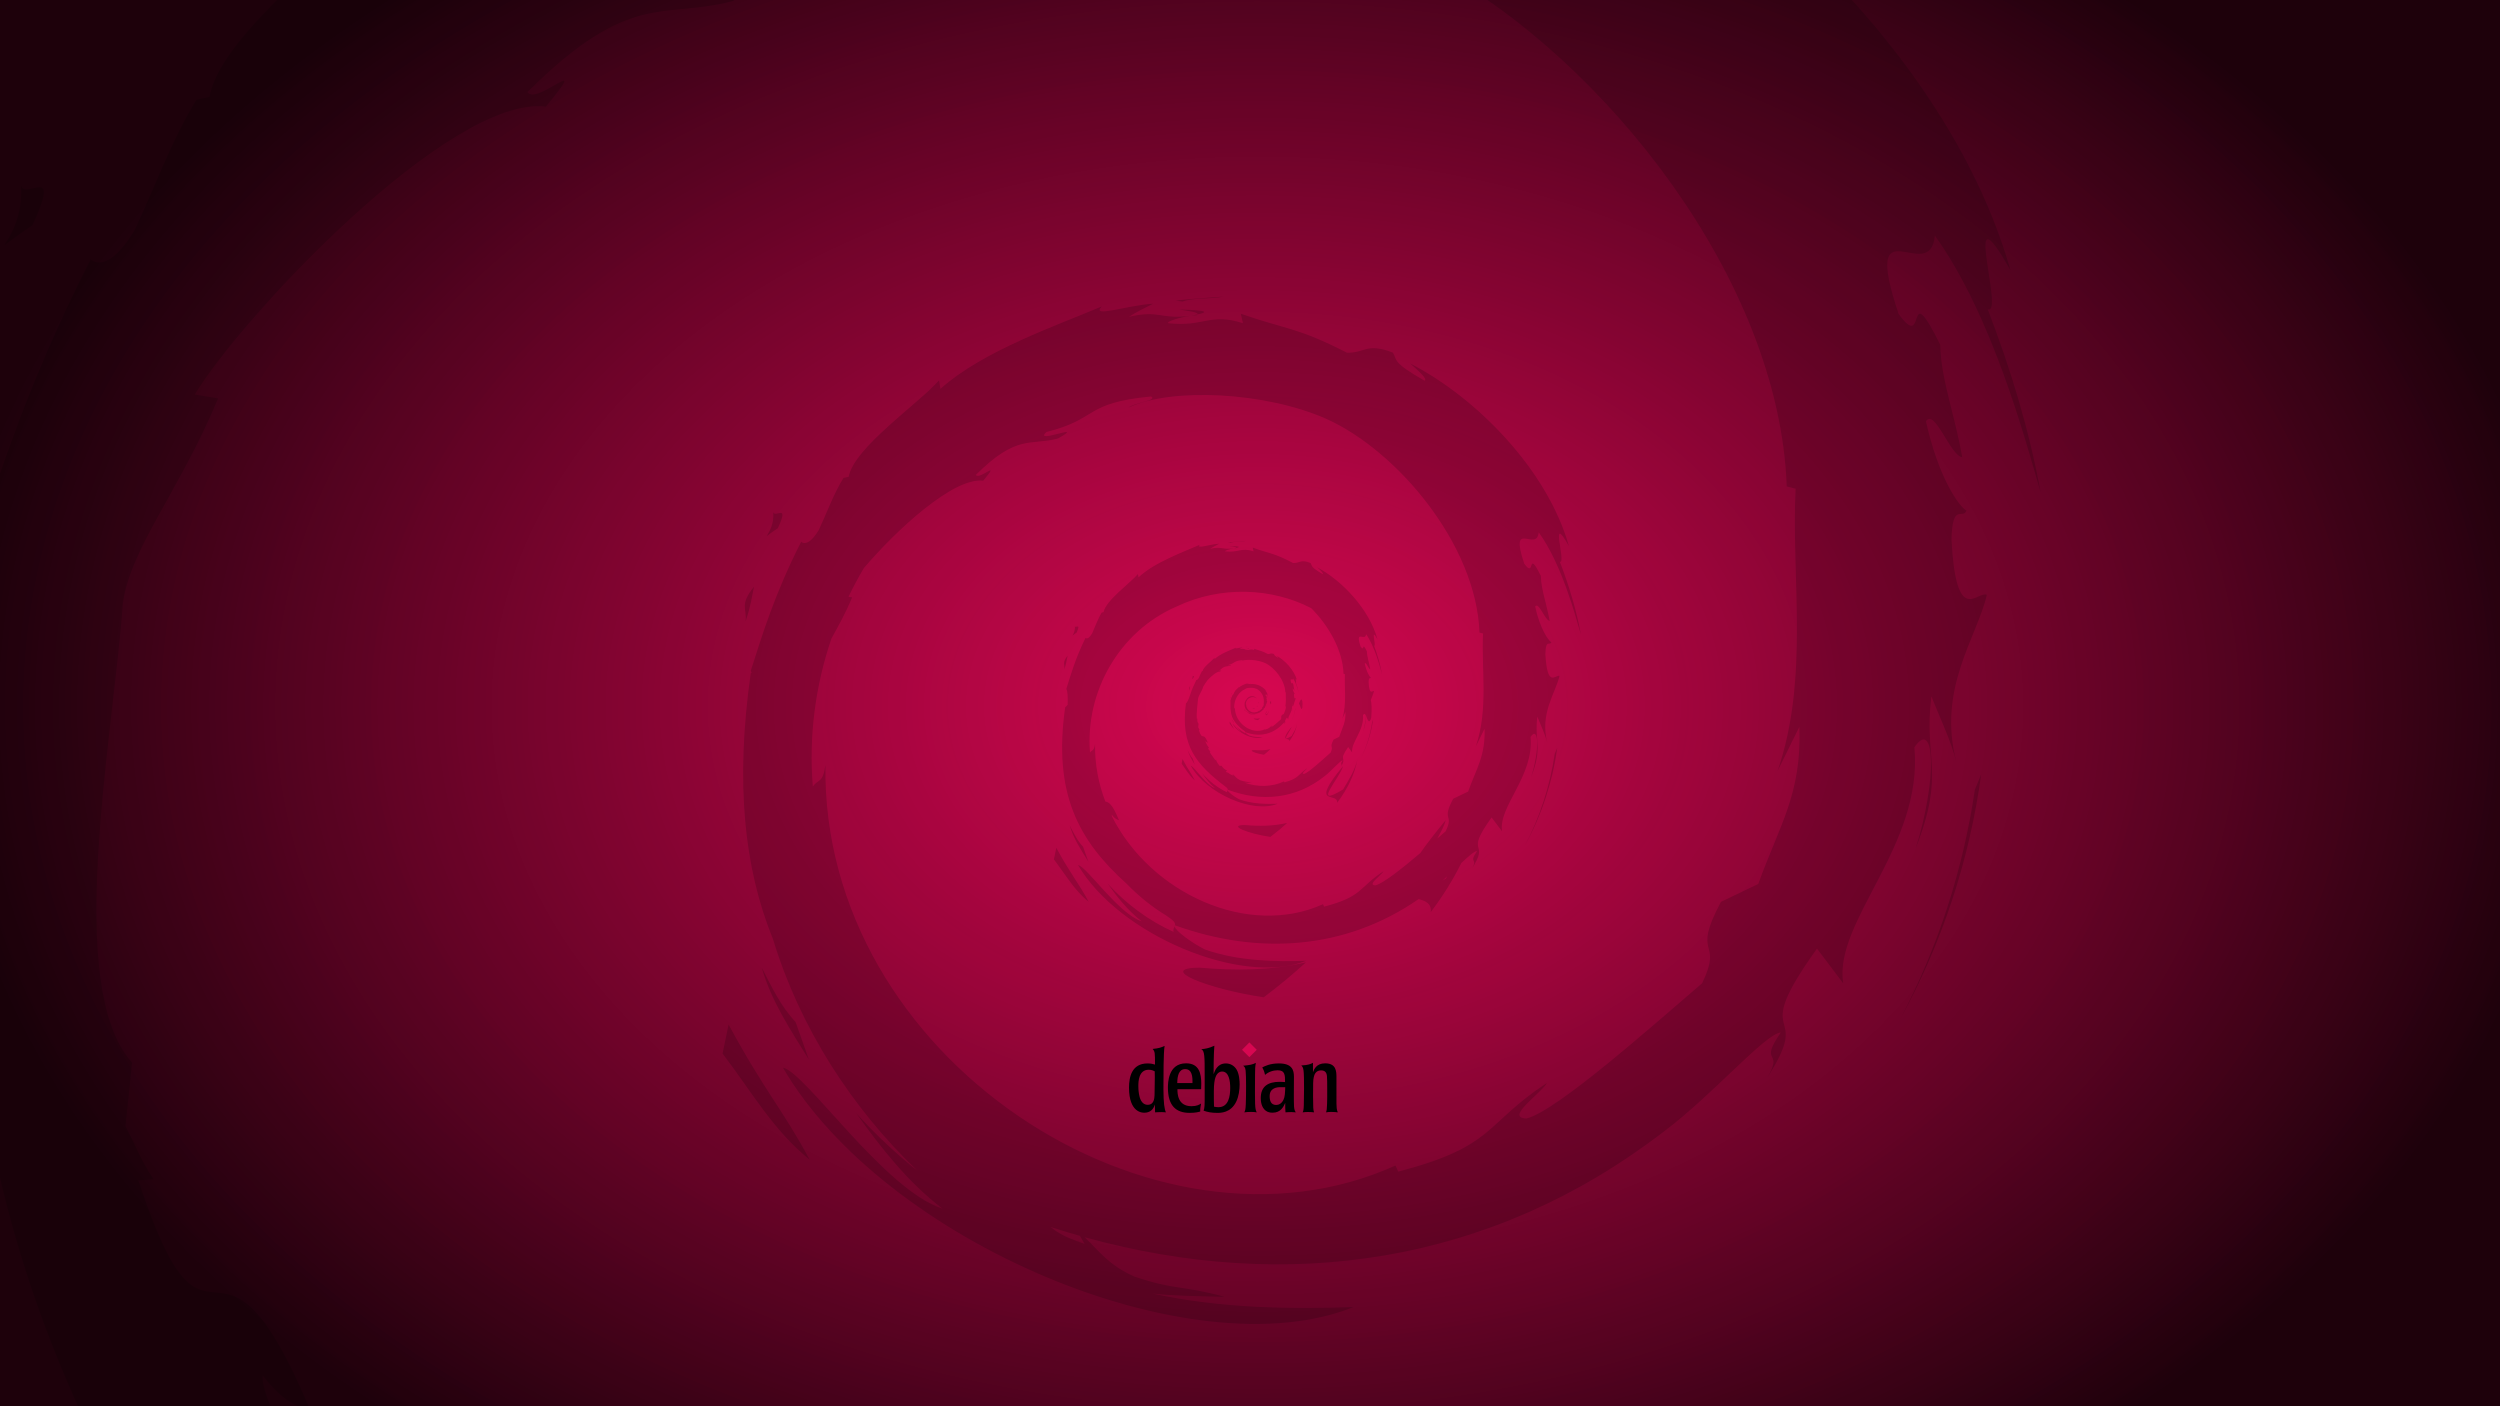
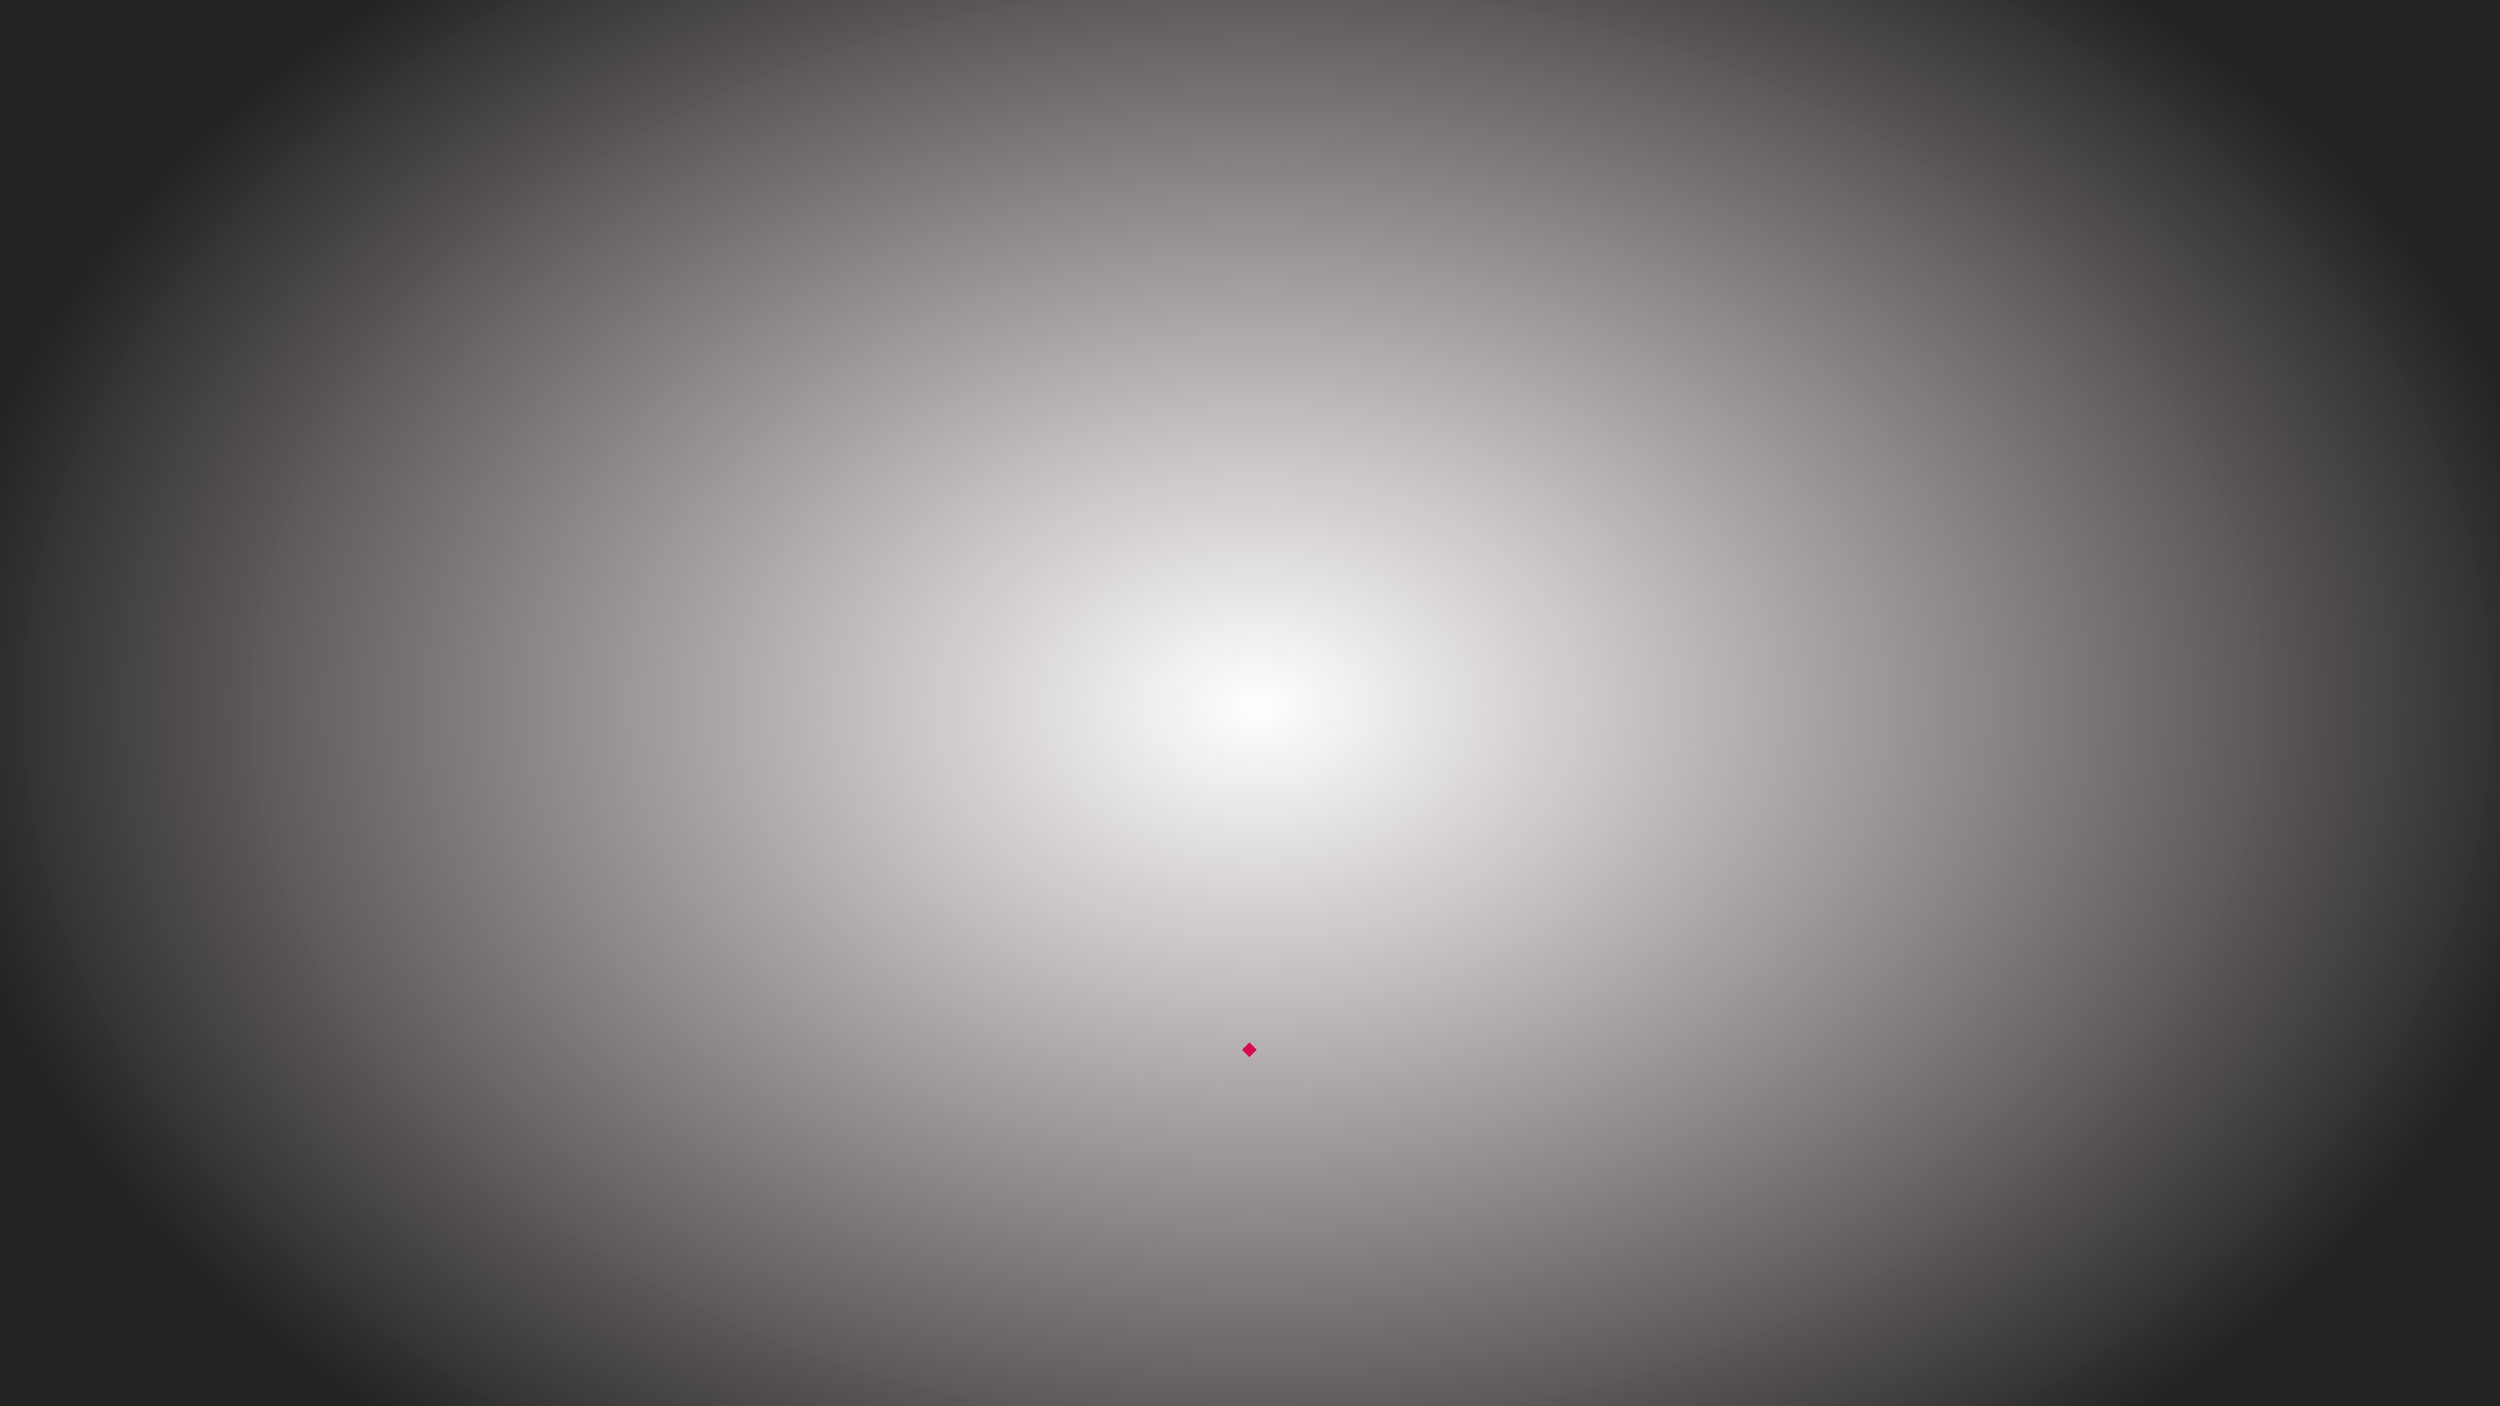
<svg xmlns="http://www.w3.org/2000/svg" width="1920" height="1080" version="1.1" viewBox="0 0 508 285.75">
  <defs>
    <radialGradient id="radialGradient974" cx="255.1" cy="155.4" r="254" gradientTransform="matrix(1.055 0 0 .757 -13.636 25.851)" gradientUnits="userSpaceOnUse">
      <stop style="stop-color:#1d010b;stop-opacity:0" offset="0" />
      <stop style="stop-opacity:.861" offset="1" />
    </radialGradient>
  </defs>
-   <rect id="solid" x="1.3731e-6" y="8.661e-6" width="508" height="285.75" style="fill:#d70751" />
  <rect id="gradient" x="1.3731e-6" y="8.661e-6" width="508" height="285.75" style="fill:url(#radialGradient974)" />
-   <path id="spiral" d="m84.751-25.473c-12.711 12.172-39.793 31.842-42.178 45.146l-2.653 0.595c-5.164 8.402-8.504 17.924-12.6 26.57-6.754 11.059-9.899 4.255-8.939 5.989-13.283 25.882-19.881 47.631-25.582 65.466 4.062 5.834 0.098 35.122 1.634 58.563-2.444 42.417 8.254 84.381 27.695 121.81 3.016-0.863 6.359-1.314 9.989-1.273 7.736 0.088 16.771 2.407 26.695 7.723 3.118 1.67 4.22 2.345 5.477 2.934l2.689-2.954c-7.641-9.447-14.063-21.557-13.576-25.591 4.077 5.291 6.905 6.28 9.704 7.184-19.296-46.009-20.379-2.535-34.994-46.833l3.092-0.239c-2.37-3.43-3.808-7.156-5.715-10.811l1.346-12.887c-13.893-15.436-3.886-65.635-1.882-93.166 1.39-11.195 11.596-23.112 19.36-41.801l-4.73-0.783c9.041-15.155 51.622-60.864 71.342-58.511 9.553-11.533-1.897-0.042-3.764-2.948 20.983-20.867 27.581-14.743 41.742-18.496 15.273-8.712-13.108 3.397-5.866-3.322 17.132-4.205 19.916-9.155 29.165-13.013-1.277 0.066-2.554 0.126-3.832 0.171-2.435 0.086-4.872 0.017-7.309 0.006-6.866-0.032-13.73-0.16-20.595-0.194-7.951 0.007-15.901 0.055-23.852 0.044-0.06-1.46e-4 -0.192 0.002-0.271 0.003-1.5 0.294-3.002 0.582-4.517 0.78-1.973 0.258-5.182 0.051-7.239-0.035-0.736-0.072-0.885-0.089-1.367-0.137-0.096 0.007-0.183 0.013-0.272 0.019 0.036 0.008 0.072 0.016 0.088 0.022 0.223 0.089-0.962 0.039-0.722 0.021 0.141-0.01 0.426-0.03 0.633-0.044-0.018-0.004-0.035-0.008-0.056-0.012-0.406 0.031-0.811 0.062-1.217 0.09-0.361 3e-3 -0.722 0.006-1.082 0.01-15.257 0.13-18.398-3.991-15.841-10.092zm18.14 9.993c0.077-0.006 0.154-0.011 0.231-0.017-0.56-0.056-1.381-0.137-1.644-0.165 0.454 0.049 1.096 0.122 1.413 0.182zm0.231-0.017c0.033 0.003 0.063 0.006 0.098 0.01 1.149-0.08 2.598-0.179 1.872-0.141-0.657 0.035-1.314 0.082-1.97 0.131zm253.01-3.638c-4.201 13.78-20.642 21.594-41.778 12.766-3.937-0.003-7.874-0.02-11.811 0.013-0.687 0.006-1.227 0.01-1.741 0.011-1.636 0.174-3.133 0.292-5.059 0.214-1.337-0.054-2.57-0.143-3.761-0.261 34.021 18.659 69.588 63.181 71.079 105.23l1.809 0.469c-0.917 17.817 2.838 38.422-3.667 57.349l4.428-8.96c0.522 13.618-4.145 20.226-8.353 31.922l-7.574 3.636c-6.198 11.565 0.6 7.343-3.838 16.542-9.675 8.266-29.361 25.868-35.661 27.475-4.598-0.098 3.116-5.216 4.125-7.222-12.952 8.548-10.392 12.831-30.2 18.023l-0.581-1.237c-48.852 22.086-116.71-21.683-115.82-81.403-0.522 3.791-1.483 2.845-2.565 4.377-0.839-10.226 0.518-20.466 3.775-30.044 1.347-2.42 2.866-5.133 4.213-8.375l-0.741-0.123c0.958-1.994 2.004-3.946 3.133-5.85 6.605-7.721 18.154-18.467 24.248-17.74 3.821-4.612-0.758-0.017-1.505-1.179 8.392-8.346 11.03-5.896 16.694-7.398 6.108-3.484-5.242 1.359-2.346-1.328 10.559-2.592 7.483-5.892 21.258-7.208 1.453 0.795-3.372 1.228-4.584 2.258 8.798-4.136 27.84-3.196 40.208 2.296 14.352 6.445 30.477 25.498 31.112 43.424l0.723 0.187c-0.367 7.125 1.135 15.366-1.466 22.936l1.771-3.583c0.209 5.446-1.658 8.089-3.341 12.767l-3.029 1.454c-2.479 4.625 0.24 2.937-1.535 6.616-0.469 0.4-1.129 0.971-1.698 1.463 0.814-1.416 1.465-2.726 1.726-3.749-2.219 2.684-3.915 4.892-5.189 6.717-3.586 3.035-7.466 6.14-9.1 6.557-1.839-0.039 1.246-2.086 1.65-2.888-5.18 3.418-4.156 5.131-12.078 7.208l-0.232-0.495c-15.223 6.882-35.059-2.226-42.91-17.881-0.025-0.126-0.035-0.236-0.025-0.321 0.62 0.838 1.05 0.994 1.476 1.137-1.353-3.358-2.116-3.702-2.765-3.788-1.399-3.642-2.159-7.578-2.097-11.704-0.209 1.516-0.593 1.137-1.026 1.75-1.008-12.289 5.905-24.632 17.566-29.671 9.086-4.322 19.417-3.785 27.374 0.311 3.539 3.527 6.418 8.546 6.582 13.362l0.275 0.075c-0.139 2.821 0.432 6.083-0.558 9.079l0.674-1.419c0.079 2.156-0.63 3.202-1.271 5.054l-1.153 0.576c-0.943 1.831 0.092 1.162-0.583 2.619-1.472 1.309-4.467 4.095-5.426 4.35-0.7-0.016 0.474-0.826 0.627-1.143-1.97 1.353-1.581 2.031-4.595 2.853l-0.088-0.195c-2.522 1.187-5.378 1.17-8.044 0.263 0.503 0.035 1.032 0.04 1.519 0.054-1.144-0.327-1.292-0.173-2.406-0.562-0.804-0.379-0.98-0.81-1.55-1.304l0.226 0.398c-1.117-0.395-0.649-0.489-1.558-0.777l0.24-0.314c-0.362-0.027-0.958-0.61-1.121-0.933l-0.396 0.016c-0.476-0.587-0.729-1.01-0.711-1.338l-0.128 0.228c-0.145-0.249-1.75-2.201-0.917-1.747-0.155-0.141-0.36-0.23-0.583-0.635l0.17-0.194c-0.401-0.516-0.738-1.177-0.712-1.397 0.214 0.289 0.362 0.343 0.509 0.392-1.012-2.511-1.069-0.139-1.835-2.557l0.162-0.013c-0.124-0.187-0.2-0.391-0.3-0.59l0.071-0.703c-0.108-0.125-0.186-0.295-0.244-0.494-9e-3 -0.226-0.014-0.453-0.011-0.681-0.019 0.146-0.043 0.246-0.069 0.319-0.182-1.194 0.144-3.075 0.225-4.229 7e-3 -0.055 0.021-0.112 0.035-0.168 0.041-0.123 0.083-0.246 0.127-0.368 0.206-0.473 0.561-1.014 0.853-1.746l-0.056-9e-3c0.286-0.517 0.609-1.013 0.968-1.481 0.856-0.908 1.946-1.825 2.583-1.746 0.501-0.629-0.1-2e-3 -0.198-0.161 1.101-1.139 1.447-0.804 2.189-1.009 0.801-0.475-0.688 0.185-0.308-0.182 1.385-0.354 0.982-0.804 2.788-0.984 0.191 0.108-0.442 0.168-0.601 0.308 1.154-0.564 3.651-0.436 5.273 0.313 1.882 0.88 3.997 3.48 4.08 5.926l0.095 0.025c-0.048 0.972 0.149 2.097-0.193 3.13l0.232-0.489c0.027 0.743-0.217 1.104-0.438 1.742l-0.397 0.198c-0.325 0.631 0.032 0.401-0.201 0.903-0.507 0.451-1.54 1.412-1.871 1.5-0.241-6e-3 0.164-0.285 0.216-0.394-0.679 0.467-0.545 0.701-1.584 0.984l-0.03-0.068c-2.562 1.205-6.122-1.183-6.075-4.443-0.027 0.207-0.078 0.155-0.135 0.239-0.101-1.286 0.41-2.575 1.342-3.417 9e-3 6e-5 0.019-2e-3 0.027-5.3e-4 0.029-0.036 0.035-0.046 0.045-0.062 0.129-0.111 0.266-0.214 0.41-0.307 0.074-9e-3 0.148-0.015 0.239-0.04 0.24-0.143-0.109 7e-3 -0.127-0.03 0.03-0.018 0.059-0.038 0.09-0.055 0.212-0.065 0.291-0.136 0.405-0.197 0.031-0.014 0.062-0.029 0.093-0.042 0.089-0.034 0.206-0.063 0.402-0.083 0.066 0.038-0.154 0.059-0.209 0.107 0.402-0.197 1.272-0.152 1.837 0.109 0.656 0.306 1.392 1.212 1.421 2.065l0.034 8e-3c-0.017 0.339 0.051 0.731-0.068 1.09l0.081-0.169c9e-3 0.258-0.076 0.384-0.152 0.606l-0.139 0.069c-0.113 0.22 0.012 0.14-0.07 0.314-0.177 0.157-0.537 0.492-0.652 0.522-0.084-2e-3 0.057-0.099 0.075-0.137-0.237 0.163-0.19 0.244-0.552 0.343l-0.011-0.023c-0.893 0.42-2.133-0.412-2.116-1.548-9e-3 0.072-0.027 0.054-0.047 0.083-0.046-0.584 0.27-1.171 0.803-1.411 0.521-0.258 1.132-0.152 1.505 0.195-0.205-0.269-0.613-0.553-1.097-0.527-0.474 7e-3 -0.917 0.309-1.065 0.636-0.243 0.153-0.271 0.589-0.377 0.669-0.142 1.046 0.267 1.498 0.961 2.029 0.109 0.074 0.031 0.085 0.045 0.141-0.23-0.108-0.441-0.271-0.615-0.47 0.092 0.135 0.191 0.266 0.32 0.368-0.217-0.074-0.507-0.526-0.592-0.545 0.374 0.671 1.519 1.176 2.119 0.925-0.277 0.011-0.63 6e-3 -0.941-0.109-0.131-0.067-0.309-0.207-0.277-0.233 0.818 0.306 1.663 0.231 2.371-0.336 0.18-0.14 0.377-0.378 0.433-0.382-0.086 0.129 0.015 0.062-0.051 0.175 0.179-0.289-0.078-0.118 0.186-0.5l0.097 0.134c-0.036-0.24 0.299-0.532 0.265-0.912 0.077-0.116 0.085 0.125 3e-3 0.392 0.113-0.297 0.03-0.344 0.059-0.589 0.031 0.082 0.073 0.17 0.094 0.257-0.074-0.287 0.076-0.483 0.113-0.649-0.036-0.016-0.114 0.127-0.131-0.212 3e-3 -0.147 0.041-0.077 0.056-0.113-0.029-0.017-0.105-0.129-0.151-0.345 0.033-0.051 0.089 0.132 0.135 0.139-0.029-0.172-0.08-0.303-0.082-0.435-0.133-0.277-0.047 0.037-0.154-0.119-0.141-0.441 0.117-0.102 0.135-0.302 0.214 0.31 0.336 0.791 0.392 0.991-0.043-0.243-0.112-0.478-0.196-0.706 0.065 0.027-0.105-0.5 0.085-0.151-0.097-0.356-0.301-0.7-0.553-0.999 0.13 0.091 0.254 0.189 0.37 0.296-0.325-0.426-0.829-0.866-1.449-1.162 0-2e-3 0-2e-3 -3e-3 -6e-3 -7e-3 -2e-3 -0.011-2e-3 -0.018-6e-3 -0.389-0.183-0.824-0.306-1.288-0.335-0.036-0.012-0.064-0.02-0.106-0.035l7e-3 0.029c-0.096-2e-3 -0.193-2e-3 -0.291 2e-3 -0.109 2e-3 -0.217 0.011-0.324 0.022 0.042-0.014 0.096-0.028 0.147-0.035-0.298 0.039-0.284-0.059-0.576 0.011 0.072-0.051 0.148-0.084 0.225-0.127-0.243 0.015-0.581 0.142-0.477 0.026-0.397 0.177-1.102 0.426-1.498 0.797l-0.013-0.083c-0.181 0.218-0.791 0.65-0.84 0.932l-0.048 0.011c-0.094 0.16-0.155 0.341-0.23 0.506-0.123 0.21-0.181 0.081-0.163 0.114-0.243 0.492-0.363 0.906-0.467 1.245 0.074 0.111 2e-3 0.668 0.03 1.113-0.016 0.292 2e-3 0.582 0.044 0.868 0.17 1.888 1.233 2.958 2.812 4.168 0.161 0.109 0.179 0.17 0.165 0.226 2e-3 -2e-3 2e-3 -4e-3 2e-3 -5e-3 2.349 0.877 4.774 0.664 6.806-0.965 0.517-0.403 1.082-1.088 1.245-1.097-0.246 0.37 0.042 0.178-0.147 0.504 0.515-0.831-0.224-0.338 0.533-1.435l0.279 0.385c-0.104-0.69 0.856-1.527 0.759-2.618 0.22-0.334 0.246 0.359 0.012 1.126 0.324-0.851 0.086-0.988 0.169-1.69 0.09 0.236 0.208 0.487 0.269 0.736-0.211-0.823 0.217-1.385 0.323-1.863-0.104-0.046-0.326 0.363-0.377-0.608 7e-3 -0.422 0.118-0.221 0.16-0.325-0.083-0.048-0.3-0.371-0.432-0.992 0.096-0.146 0.256 0.378 0.387 0.399-0.084-0.493-0.228-0.87-0.234-1.248-0.381-0.796-0.135 0.106-0.444-0.342-0.406-1.265 0.337-0.293 0.387-0.868 0.615 0.891 0.965 2.271 1.126 2.843-0.123-0.697-0.321-1.373-0.563-2.026 0.187 0.079-0.301-1.435 0.243-0.432-0.581-2.136-2.485-4.132-4.237-5.069 0.214 0.196 0.485 0.443 0.388 0.481-0.871-0.519-0.718-0.559-0.842-0.778-0.71-0.289-0.757 0.023-1.227 5.3e-4 -1.338-0.71-1.595-0.634-2.826-1.079l0.056 0.261c-0.567-0.189-0.832-0.09-1.2-0.024-0.229-4e-3 -0.46-7.9e-4 -0.693 0.012-0.033 5.3e-4 -0.066 2e-3 -0.098 4e-3 -7e-3 -0.051 0.327-0.158 0.609-0.199-0.857 0.113-0.817-0.168-1.655 0.032 0.207-0.145 0.425-0.241 0.646-0.365-0.699 0.043-1.668 0.407-1.369 0.075-1.14 0.508-3.164 1.222-4.3 2.288l-0.036-0.238c-0.52 0.625-2.27 1.866-2.409 2.675l-0.139 0.033c-0.263 0.445-0.437 0.947-0.643 1.408-0.122 0.12-0.236 0.25-0.343 0.387-0.124 0.039-0.175-0.076-0.144-0.018-0.151 0.306-0.283 0.599-0.404 0.884-0.804 1.54-1.105 3.434-1.717 3.895-1.185 8.707 2.228 12.47 8.003 16.895 0.468 0.316 0.521 0.493 0.48 0.655 4e-3 -5e-3 4e-3 -0.011 8e-3 -0.014 6.812 2.545 13.849 1.927 19.743-2.798 1.499-1.168 3.137-3.155 3.611-3.182-0.713 1.072 0.122 0.516-0.426 1.462 1.494-2.41-0.649-0.981 1.544-4.161l0.81 1.116c-0.301-2 2.484-4.429 2.201-7.593 0.639-0.967 0.713 1.041 0.035 3.267 0.681-1.788 0.507-2.496 0.45-3.52 0.4 1.098 0.776 2.369 1.204 0.715 0.127-1.824 0.064-2.923-0.099-3.509 0.247-0.682 0.526-1.293 0.651-1.859-0.303-0.134-0.946 1.055-1.093-1.763 0.022-1.224 0.34-0.642 0.464-0.943-0.24-0.138-0.871-1.077-1.254-2.877 0.278-0.423 0.743 1.097 1.121 1.159-0.243-1.431-0.662-2.522-0.68-3.62-1.105-2.31-0.391 0.308-1.288-0.992-1.177-3.67 0.976-0.851 1.121-2.519 1.784 2.584 2.801 6.588 3.268 8.247-0.356-2.022-0.932-3.982-1.635-5.877 0.542 0.228-0.872-4.161 0.704-1.254-1.684-6.196-7.208-11.986-12.289-14.703 0.622 0.569 1.407 1.283 1.125 1.395-2.527-1.504-2.082-1.622-2.444-2.257-2.059-0.838-2.194 0.068-3.558 2e-3 -3.88-2.058-4.628-1.839-8.198-3.128l0.162 0.759c-2.571-0.856-2.995 0.325-5.773 2e-3 -0.169-0.132 0.89-0.478 1.762-0.604-2.485 0.328-2.369-0.49-4.801 0.09 0.599-0.421 1.233-0.699 1.873-1.056-2.027 0.123-4.839 1.18-3.971 0.219-3.306 1.475-9.177 3.546-12.472 6.635l-0.104-0.692c-1.51 1.812-6.583 5.413-6.988 7.76l-0.404 0.094c-0.786 1.33-1.294 2.838-1.917 4.207-1.028 1.751-1.506 0.674-1.359 0.948-2.021 4.097-3.025 7.54-3.892 10.364 0.284 0.425 0.307 1.651 0.275 3.194-0.163 0.215-0.332 0.396-0.512 0.527-2.473 17.463 2.679 27.052 12.5 35.857 2.458 2.542 5.179 4.731 8.051 6.462 0.163 0.121 0.323 0.241 0.487 0.362 1.209 0.783 1.365 1.23 1.268 1.633 5e-3 -5e-3 7e-3 -0.011 0.013-0.014 16.998 6.102 34.528 5.006 49.516-5.33 1.369 0.378 2.644 0.847 2.449 2.659 2.416-3.204 4.523-6.55 6.228-9.996 1.466-1.374 2.645-2.408 3.199-2.438-1.874 2.708 0.32 1.302-1.12 3.694 3.928-6.087-1.706-2.478 4.061-10.512l2.129 2.819c-0.792-5.053 6.529-11.189 5.786-19.18 1.679-2.444 1.874 2.63 0.092 8.252 2.473-6.237 0.652-7.24 1.287-12.386 0.686 1.73 1.587 3.568 2.05 5.394-1.611-6.027 1.654-10.15 2.461-13.653-0.796-0.339-2.487 2.665-2.873-4.455 0.057-3.092 0.895-1.621 1.219-2.382-0.632-0.349-2.289-2.72-3.298-7.266 0.731-1.068 1.954 2.77 2.948 2.927-0.64-3.615-1.741-6.372-1.786-9.146-2.906-5.836-1.028 0.778-3.386-2.506-3.093-9.271 2.567-2.151 2.949-6.364 4.688 6.528 7.362 16.644 8.589 20.835-0.936-5.109-2.45-10.058-4.296-14.847 1.424 0.575-2.294-10.512 1.851-3.17-4.427-15.653-18.947-30.279-32.304-37.142 1.634 1.438 3.698 3.243 2.957 3.526-6.643-3.801-5.474-4.097-6.426-5.703-5.412-2.116-5.767 0.171-9.351 0.004-10.2-5.199-12.166-4.646-21.552-7.903l0.427 1.917c-6.758-2.163-7.873 0.821-15.177 0.008-0.445-0.334 2.34-1.207 4.632-1.528-6.533 0.828-6.227-1.237-12.62 0.229 1.576-1.063 3.241-1.766 4.922-2.669-5.328 0.311-12.719 2.98-10.438 0.553-8.69 3.726-24.124 8.956-32.785 16.76l-0.273-1.748c-3.969 4.579-17.307 13.674-18.37 19.604l-1.061 0.238c-2.065 3.36-3.401 7.169-5.039 10.626-2.701 4.423-3.959 1.702-3.575 2.395-5.312 10.351-7.951 19.049-10.231 26.182 0.068 0.097 0.128 0.216 0.185 0.345-0.061 0.05-0.123 0.1-0.185 0.145-3.171 22.399-1.329 39.617 4.532 54.047 5.443 17.919 16.033 34.351 29.353 47.048-4.439-3.545-8.608-7.466-12.442-11.702 5.037 7.085 10.475 13.974 17.502 19.387-11.889-3.871-27.771-27.686-32.409-28.656 20.496 35.263 83.153 61.843 115.96 48.656-12.096 0.429-26.798 0.361-40.904-2.748 4.704 0.519 9.957 0.538 14.682 0.669-8.723-2.397-9.851-1.271-18.348-4.118-5.224-2.364-6.977-5.015-10.067-7.988 40.943 11.336 82.444 5.674 117.72-21.5 9.855-7.376 20.622-19.926 23.733-20.099-4.686 6.771 0.8 3.257-2.799 9.236 9.821-15.221-4.267-6.195 10.152-26.285l5.325 7.048c-1.98-12.634 16.326-27.976 14.468-47.958 4.199-6.111 4.686 6.575 0.229 20.633 6.183-15.596 1.629-18.103 3.218-30.971 1.716 4.325 3.969 8.923 5.125 13.487-4.028-15.071 4.135-25.38 6.154-34.139-1.99-0.848-6.218 6.664-7.183-11.139 0.141-7.732 2.238-4.053 3.048-5.956-1.58-0.872-5.725-6.8-8.246-18.168 1.829-2.671 4.886 6.926 7.373 7.32-1.599-9.04-4.355-15.933-4.467-22.869-7.266-14.593-2.57 1.945-8.466-6.265-7.734-23.182 6.418-5.38 7.373-15.914 11.723 16.322 18.408 41.618 21.476 52.096-2.341-12.774-6.125-25.151-10.743-37.124 3.56 1.439-5.735-26.285 4.628-7.924-7.94-28.075-28.87-54.829-52.396-74.045zm-117.39 207.17c-0.054 0.05-0.076 0.117-0.066 0.2 0.027-0.066 0.05-0.132 0.066-0.2zm-0.066 0.2c-0.13 0.321-0.338 0.645-0.205 1.128-5.043-2.27-9.662-5.695-13.459-9.89 2.015 2.834 4.189 5.588 7 7.753-4.755-1.548-11.107-11.072-12.961-11.46 8.197 14.103 33.256 24.733 46.377 19.459-6.071 0.216-13.784 0.12-20.606-2.303-2.596-1.284-6.04-3.815-6.145-4.687zm10.784-27.753c-0.013 0.016-0.02 0.035-0.02 0.058 7e-3 -0.019 0.015-0.038 0.02-0.058zm-0.02 0.058c-0.049 0.131-0.133 0.262-0.081 0.459-1.919-0.898-3.675-2.255-5.12-3.915 0.766 1.122 1.594 2.212 2.663 3.069-1.809-0.613-4.225-4.383-4.931-4.537 3.118 5.583 12.65 9.791 17.642 7.703-2.309 0.085-5.244 0.048-7.839-0.912-1.002-0.516-2.332-1.537-2.335-1.868zm3.619-11.752c-5e-3 5e-3 -7e-3 0.011-7e-3 0.018 2e-3 -6e-3 6e-3 -0.012 7e-3 -0.018zm-7e-3 0.018c-0.017 0.046-0.046 0.091-0.028 0.161-0.661-0.31-1.267-0.778-1.765-1.35 0.264 0.387 0.549 0.763 0.918 1.058-0.624-0.211-1.456-1.511-1.7-1.564 1.075 1.925 4.361 3.375 6.082 2.655-0.796 0.029-1.808 0.016-2.702-0.314-0.348-0.179-0.81-0.534-0.805-0.646zm1.043-9.825 0.056-5e-3 5e-3 -7e-3zm0.06-0.012c0.093-0.021 0.115-0.039-0.171-0.047 0.085 0.015 0.184 0.027 0.171 0.047zm-59.967-157.87c-3.015 0.948-7.723 1.935-9.461 3.415 2.878-1.353 6.198-2.487 9.859-3.409-0.133-0.002-0.265-0.004-0.397-0.007zm-73.063 1.956c-0.015-0.005-0.085 7.15e-4 -0.225 0.021-1.484 0.221-2.957 0.516-4.43 0.805 0.377 7.68e-4 0.753-0.007 1.126-0.055 0.98-0.128 3.629-0.733 3.528-0.771zm187.09 9.213c-0.018-0.005-0.107 0.007-0.284 0.041-1.469 0.282-2.924 0.632-4.382 0.963 0.057-0.003 0.113-0.004 0.17-0.008 1.258-0.072 4.622-0.958 4.496-0.996zm-304.03 44.656c-0.005 0.277 0.019 0.507 0.065 0.699-0.018-0.231-0.038-0.463-0.065-0.699zm0.065 0.699c0.885 11.625-9.342 16.006 2.344 8.153 6.036-13.067-1.562-4.852-2.344-8.153zm244.38 22.639c-3.276 0.264-6.537 0.422-9.757 0.821l1.418 0.185c2.37-0.834 5.826-0.457 8.339-1.006zm-9.032 2.622c1.87 0.322 4.041 0.57 3.737 0.999 2.046-0.431 2.51-0.828-3.737-0.999zm3.737 0.999-1.322 0.262 1.23-0.105zm-248.86 11.609c-7.588 9.321-3.492 11.308-4.292 17.648 2.745-8.098 3.243-12.962 4.292-17.648zm162.63 28.286c-2e-3 0.094 7e-3 0.17 0.02 0.239-7e-3 -0.08-0.011-0.158-0.02-0.239zm0.02 0.239c0.379 4.678-3.743 6.45 0.943 3.3 2.436-5.273-0.679-1.883-0.943-3.3zm96.101 5.879c-1.246 0.105-2.487 0.167-3.712 0.325l0.539 0.074c0.901-0.33 2.216-0.181 3.172-0.399zm-3.436 1.038c0.711 0.128 1.537 0.226 1.422 0.396 0.778-0.171 0.955-0.328-1.422-0.396zm1.422 0.396-0.503 0.104 0.468-0.042zm-97.992 7.872c-3.035 3.728-1.396 4.522-1.716 7.058 1.098-3.239 1.297-5.184 1.716-7.058zm65.189 7.92c0.208 1.923-1.447 2.669 0.367 1.401 0.972-2.189-0.38-0.604-0.367-1.401zm35.951 4.228c-0.43 0.036-0.857 0.057-1.28 0.112l0.186 0.025c0.311-0.114 0.764-0.062 1.094-0.137zm-1.185 0.358c0.245 0.044 0.53 0.078 0.49 0.136 0.268-0.059 0.329-0.113-0.49-0.136zm0.49 0.136-0.173 0.036 0.162-0.014zm-36.734 1.384c-1.154 1.476-0.531 1.79-0.653 2.794 0.418-1.282 0.493-2.052 0.653-2.794zm25.425 4.061c0.072 0.663-0.498 0.92 0.127 0.483 0.335-0.755-0.131-0.208-0.127-0.483zm12.044 1.511c-0.15 0.013-0.299 0.02-0.446 0.039l0.065 9e-3c0.108-0.04 0.266-0.022 0.381-0.048zm-12.554 0.594c-0.398 0.509-0.183 0.617-0.225 0.963 0.144-0.442 0.17-0.708 0.225-0.963zm8.371 1.475c0.025 0.231-0.174 0.321 0.044 0.169 0.117-0.263-0.046-0.073-0.044-0.169zm-0.177 0.733c-0.139 0.177-0.064 0.215-0.078 0.335 0.05-0.154 0.059-0.246 0.078-0.335zm14.399 0.539c-0.165 5e-3 -0.377 0.423-0.483 0.881 0.249 0.129 0.445 1.692 0.686 0.725 0.081-1.2-0.038-1.611-0.203-1.607zm-6.214 0.325c-0.057 2e-3 -0.13 0.145-0.166 0.303 0.086 0.044 0.154 0.584 0.237 0.25 0.028-0.414-0.013-0.555-0.07-0.554zm-2.479 0.205c-0.02 5.3e-4 -0.045 0.051-0.058 0.106 0.03 0.015 0.053 0.203 0.082 0.087 9e-3 -0.144-5e-3 -0.194-0.025-0.193zm1.751 0.486-0.024 0.059c-0.043 0.306-0.136 0.61-0.279 0.891 0.158-0.297 0.26-0.621 0.302-0.949zm-1.855 0.108c-0.021 0.106-0.079 0.198-0.133 0.294-0.299 0.188-0.028-0.112 0-0.226-0.322 0.405-0.044 0.243-0.056 0.356 0.095-0.132 0.165-0.276 0.189-0.425zm7.608 0.595-0.068 0.17c-0.124 0.879-0.391 1.749-0.801 2.556 0.453-0.851 0.745-1.782 0.868-2.726zm-8.261 0.023c-0.13 0.032-0.263 0.033-0.396 0.021-0.16 2e-3 0.03 0.083 0.239 0.115 0.058-0.045 0.111-0.091 0.157-0.135zm-2.021 0.021c0.035 0.13 0.108 0.241 0.175 0.355l-0.049-0.145c-0.056-0.062-0.089-0.135-0.126-0.209zm-0.123 0.219-0.022 0.112c0.105 0.143 0.189 0.298 0.323 0.41-0.097-0.189-0.168-0.267-0.301-0.522zm5.082 0.046c-0.061 0.305-0.227 0.569-0.382 0.846-0.859 0.541-0.081-0.321 0-0.649-0.923 1.162-0.128 0.697-0.161 1.021 0.273-0.378 0.473-0.791 0.543-1.218zm-1.873 1.776c-0.374 0.091-0.754 0.093-1.137 0.058-0.46 7e-3 0.087 0.237 0.687 0.329 0.166-0.129 0.316-0.26 0.45-0.388zm-5.8 0.06c0.101 0.373 0.309 0.693 0.502 1.018l-0.141-0.417c-0.16-0.177-0.255-0.39-0.361-0.602zm28.763 0.18-0.196 0.491c-0.359 2.551-1.134 5.074-2.323 7.414 1.313-2.469 2.163-5.17 2.519-7.906zm-29.116 0.45-0.064 0.322c0.302 0.41 0.542 0.855 0.928 1.175-0.278-0.542-0.484-0.765-0.863-1.498zm13.677 0.449c-0.178 0.884-0.658 1.648-1.11 2.454-2.492 1.569-0.234-0.932-3e-3 -1.882-2.68 3.373-0.368 2.022-0.465 2.965 0.794-1.096 1.372-2.296 1.576-3.536zm52.855 4.853-0.515 1.241c-0.944 6.443-2.982 12.819-6.106 18.73 3.452-6.237 5.685-13.059 6.621-19.971zm-58.288 0.297c-1.084 0.266-2.187 0.271-3.299 0.17-1.333 0.019 0.252 0.687 1.993 0.955 0.481-0.375 0.917-0.755 1.306-1.124zm-16.824 0.173c0.294 1.081 0.895 2.01 1.456 2.954l-0.41-1.209c-0.464-0.513-0.738-1.13-1.045-1.745zm34.523 1.8c-0.468 2.234-1.73 4.162-2.918 6.198-6.551 3.964-0.616-2.354-4e-3 -4.755-7.044 8.52-0.967 5.109-1.223 7.489 2.087-2.768 3.608-5.798 4.144-8.932zm-35.549 0.027-0.187 0.935c0.876 1.19 1.571 2.479 2.69 3.409-0.805-1.571-1.403-2.221-2.503-4.345zm162.28 3.11-1.287 3.102c-2.36 16.111-7.456 32.054-15.268 46.834 8.631-15.596 14.215-32.653 16.556-49.936zm-141.01 9.871c-2.849 0.671-5.75 0.686-8.671 0.429-3.505 0.047 0.663 1.736 5.239 2.412 1.264-0.948 2.41-1.908 3.432-2.841zm-44.226 0.439c0.772 2.731 2.354 5.077 3.827 7.463l-1.079-3.055c-1.219-1.295-1.941-2.854-2.748-4.408zm-2.697 4.614-0.491 2.361c2.303 3.006 4.13 6.264 7.071 8.614-2.116-3.97-3.688-5.609-6.58-10.975zm79.412 5.808c-0.087 0.148-0.173 0.292-0.259 0.44-0.228 0.138-0.428 0.253-0.644 0.381 0.306-0.272 0.603-0.545 0.903-0.821zm-28.679 17.47c-7.125 1.678-14.376 1.715-21.681 1.073-8.763 0.117 1.658 4.34 13.098 6.031 3.16-2.371 6.027-4.771 8.582-7.104zm-110.58 1.097c1.931 6.828 5.886 12.695 9.568 18.66l-2.696-7.638c-3.048-3.238-4.852-7.137-6.871-11.022zm-6.744 11.537-1.229 5.904c5.759 7.517 10.328 15.661 17.682 21.538-5.291-9.925-9.221-14.026-16.453-27.442zm65.42 41.138c1.985 0.644 3.972 1.248 5.961 1.812l0.954 1.62c-4.782-1.626-5.754-2.556-6.915-3.432z" style="fill-opacity:.157" />
  <g id="logo" transform="matrix(.363 0 0 .363 158.28 146.08)">
-     <path id="debian" transform="scale(.265)" d="m919.81 690.38c-12.21 5.641-19.733 6.574-27.807 7.328 7.328 3.001 7.328 15.414 7.328 55.816v46.217l-4e-3 4e-3c0 13.909 8.1e-4 21.797-2.254 27.807 7.705 3.009 17.282 4.697 28.75 4.697 7.328 0 28.561-6.2e-4 40.021-23.484 5.45-10.9 7.328-25.56 7.328-36.646 0-6.764-0.755-21.606-6.201-31.006-5.255-8.824-13.714-13.338-22.729-13.338-18.042 0-23.301 15.031-26.115 22.736 0-9.582 0.181-43.03 1.682-60.131zm-105.16 0.383c-6.76 3.2-12.591 5.267-25.369 6.391 5.073 5.45 5.072 8.269 5.072 33.066-3.564-1.123-8.076-2.441-15.781-2.441-33.627 0-39.082 29.307-39.084 51.123v6e-3 8e-3c5e-3 52.971 28.186 52.973 32.318 52.973 11.651 0 19.17-6.392 22.361-17.475l0.377 16.721c3.573-0.19 7.141-0.564 12.965-0.564 2.068 0 3.755 9.2e-4 5.264 0.191 1.504 0 3.004 0.183 4.695 0.373-3.005-6.01-5.26-19.538-5.26-48.861 0-28.561 1.8e-4 -76.85 2.441-91.51zm313.44 35.697c-4.704 2.433-9.581 4.878-24.805 5.633 2.06 1.878 3.946 3.564 4.879 10.9 1.703 12.02 0.952 62.759 0.57 73.096-0.373 10.519-1.128 12.024-2.441 15.033 3.751-0.564 6.756-0.748 11.27-0.748 5.637 0 9.584 0.375 12.775 0.748-1.877-6.582-1.878-8.829-2.061-32.885 0-27.807-3e-4 -34.952 1.496-41.525 1.318-6.391 4.886-14.279 15.596-14.279 10.909 0 11.842 8.643 12.215 11.834 0.572 4.505 0.572 17.287 0.572 26.119v20.293c0 5.077-0.378 19.55-0.941 23.865-0.373 3.2-0.758 4.141-1.504 6.582 3.573-0.56 6.014-0.941 10.527-0.941 7.697 0 10.137 0.568 14.277 0.941-2.628-5.45-2.628-12.214-2.818-18.605v-56.574c-0.191-11.269-0.371-28.371-23.863-28.371-18.796 0-23.494 12.965-25.744 18.797zm-120.67 0.195c-7.137 3.382-11.459 4.505-26.865 6.01 2.632 1.878 4.317 3.001 5.258 10.146 1.314 9.396 1.127 54.12 0.373 70.848-0.564 12.206-1.314 13.902-3.191 17.475 4.315-0.56 8.459-0.941 14.461-0.941 5.45 0 8.086 0.378 11.85 0.941v-8e-3c-4.14-7.705-3.949-14.68-3.58-79.482 0-12.583 0.199-16.728 1.695-24.988zm-147.42 0.9c-38.33 0-38.33 42.478-38.33 51.488 0 38.143 17.096 53.176 45.848 53.176 12.77 0 18.979-1.869 22.361-2.818-0.187-6.764 0.751-11.087 1.887-16.91-3.954 2.449-9.027 5.641-20.301 5.641-29.315 0-29.693-26.691-29.693-35.896h49.994l0.363-11.102c-3e-3 -21.979-4.328-43.578-32.129-43.578zm195.94 0.197c-18.597 0-29.493 5.641-34.943 8.459 2.259 4.136 4.137 7.697 5.824 15.787 7.336-6.391 16.919-9.771 26.684-9.771 15.604 0 15.604 10.337 15.604 24.988-3.573-0.183-6.581-0.557-11.658-0.557-23.859 0.04-39.637 9.236-39.656 34.385v0.023 0.021c0.01 11.826 3.586 23.636 14.1 28.707 4.696 2.068 9.392 2.066 10.9 2.066 17.291 0 23.111-12.78 26.684-20.672-0.191 8.269 7e-4 13.336 0.564 19.918 3.382-0.19 6.763-0.562 12.404-0.562 3.192 0 6.201 0.372 9.393 0.562-2.068-3.191-3.192-5.077-3.764-12.404-0.373-7.137-0.373-14.279-0.373-24.238l0.189-38.334c0-14.287-3.763-28.379-31.951-28.379zm-197.82 12.037c14.66 0 15.779 16.156 15.406 29.502h-32.131c0.19-15.596 3.387-29.502 16.725-29.502zm-77.102 1.326c6.391 0 9.959 1.885 12.777 3.381l0.182 12.229c-0.182 0.222-0.182 30.437-0.559 38.328-0.373 6.383-0.941 20.102-14.469 20.102-13.905 0-17.289-15.973-18.416-22.92-1.314-7.705-1.312-14.1-1.312-16.91 0-9.023 0.564-34.209 21.797-34.209zm155.14 3.772c14.282 0 17.1 19.707 17.1 34.387-9.3e-4 17.473-3.195 40.959-24.988 40.959-3.009 0-6.764-0.573-9.205-1.133-0.377-6.764-0.377-18.413-0.377-31.941 0-16.164 1.688-24.608 3.01-28.752 3.942-13.338 12.774-13.52 14.461-13.52zm123.35 33.041h9.967c-0.373 11.841-0.564 20.11-3.764 26.684-3.946 8.459-10.52 10.9-15.406 10.9-11.286 0-13.719-9.392-13.719-18.598 0-17.66 15.789-18.986 22.922-18.986z" style="stroke-width:4.055" />
    <path id="dot" d="m267.46 185.22-4.118 4.116-4.116-4.116 4.116-4.116 4.118 4.12" style="fill:#d70751" />
  </g>
</svg>